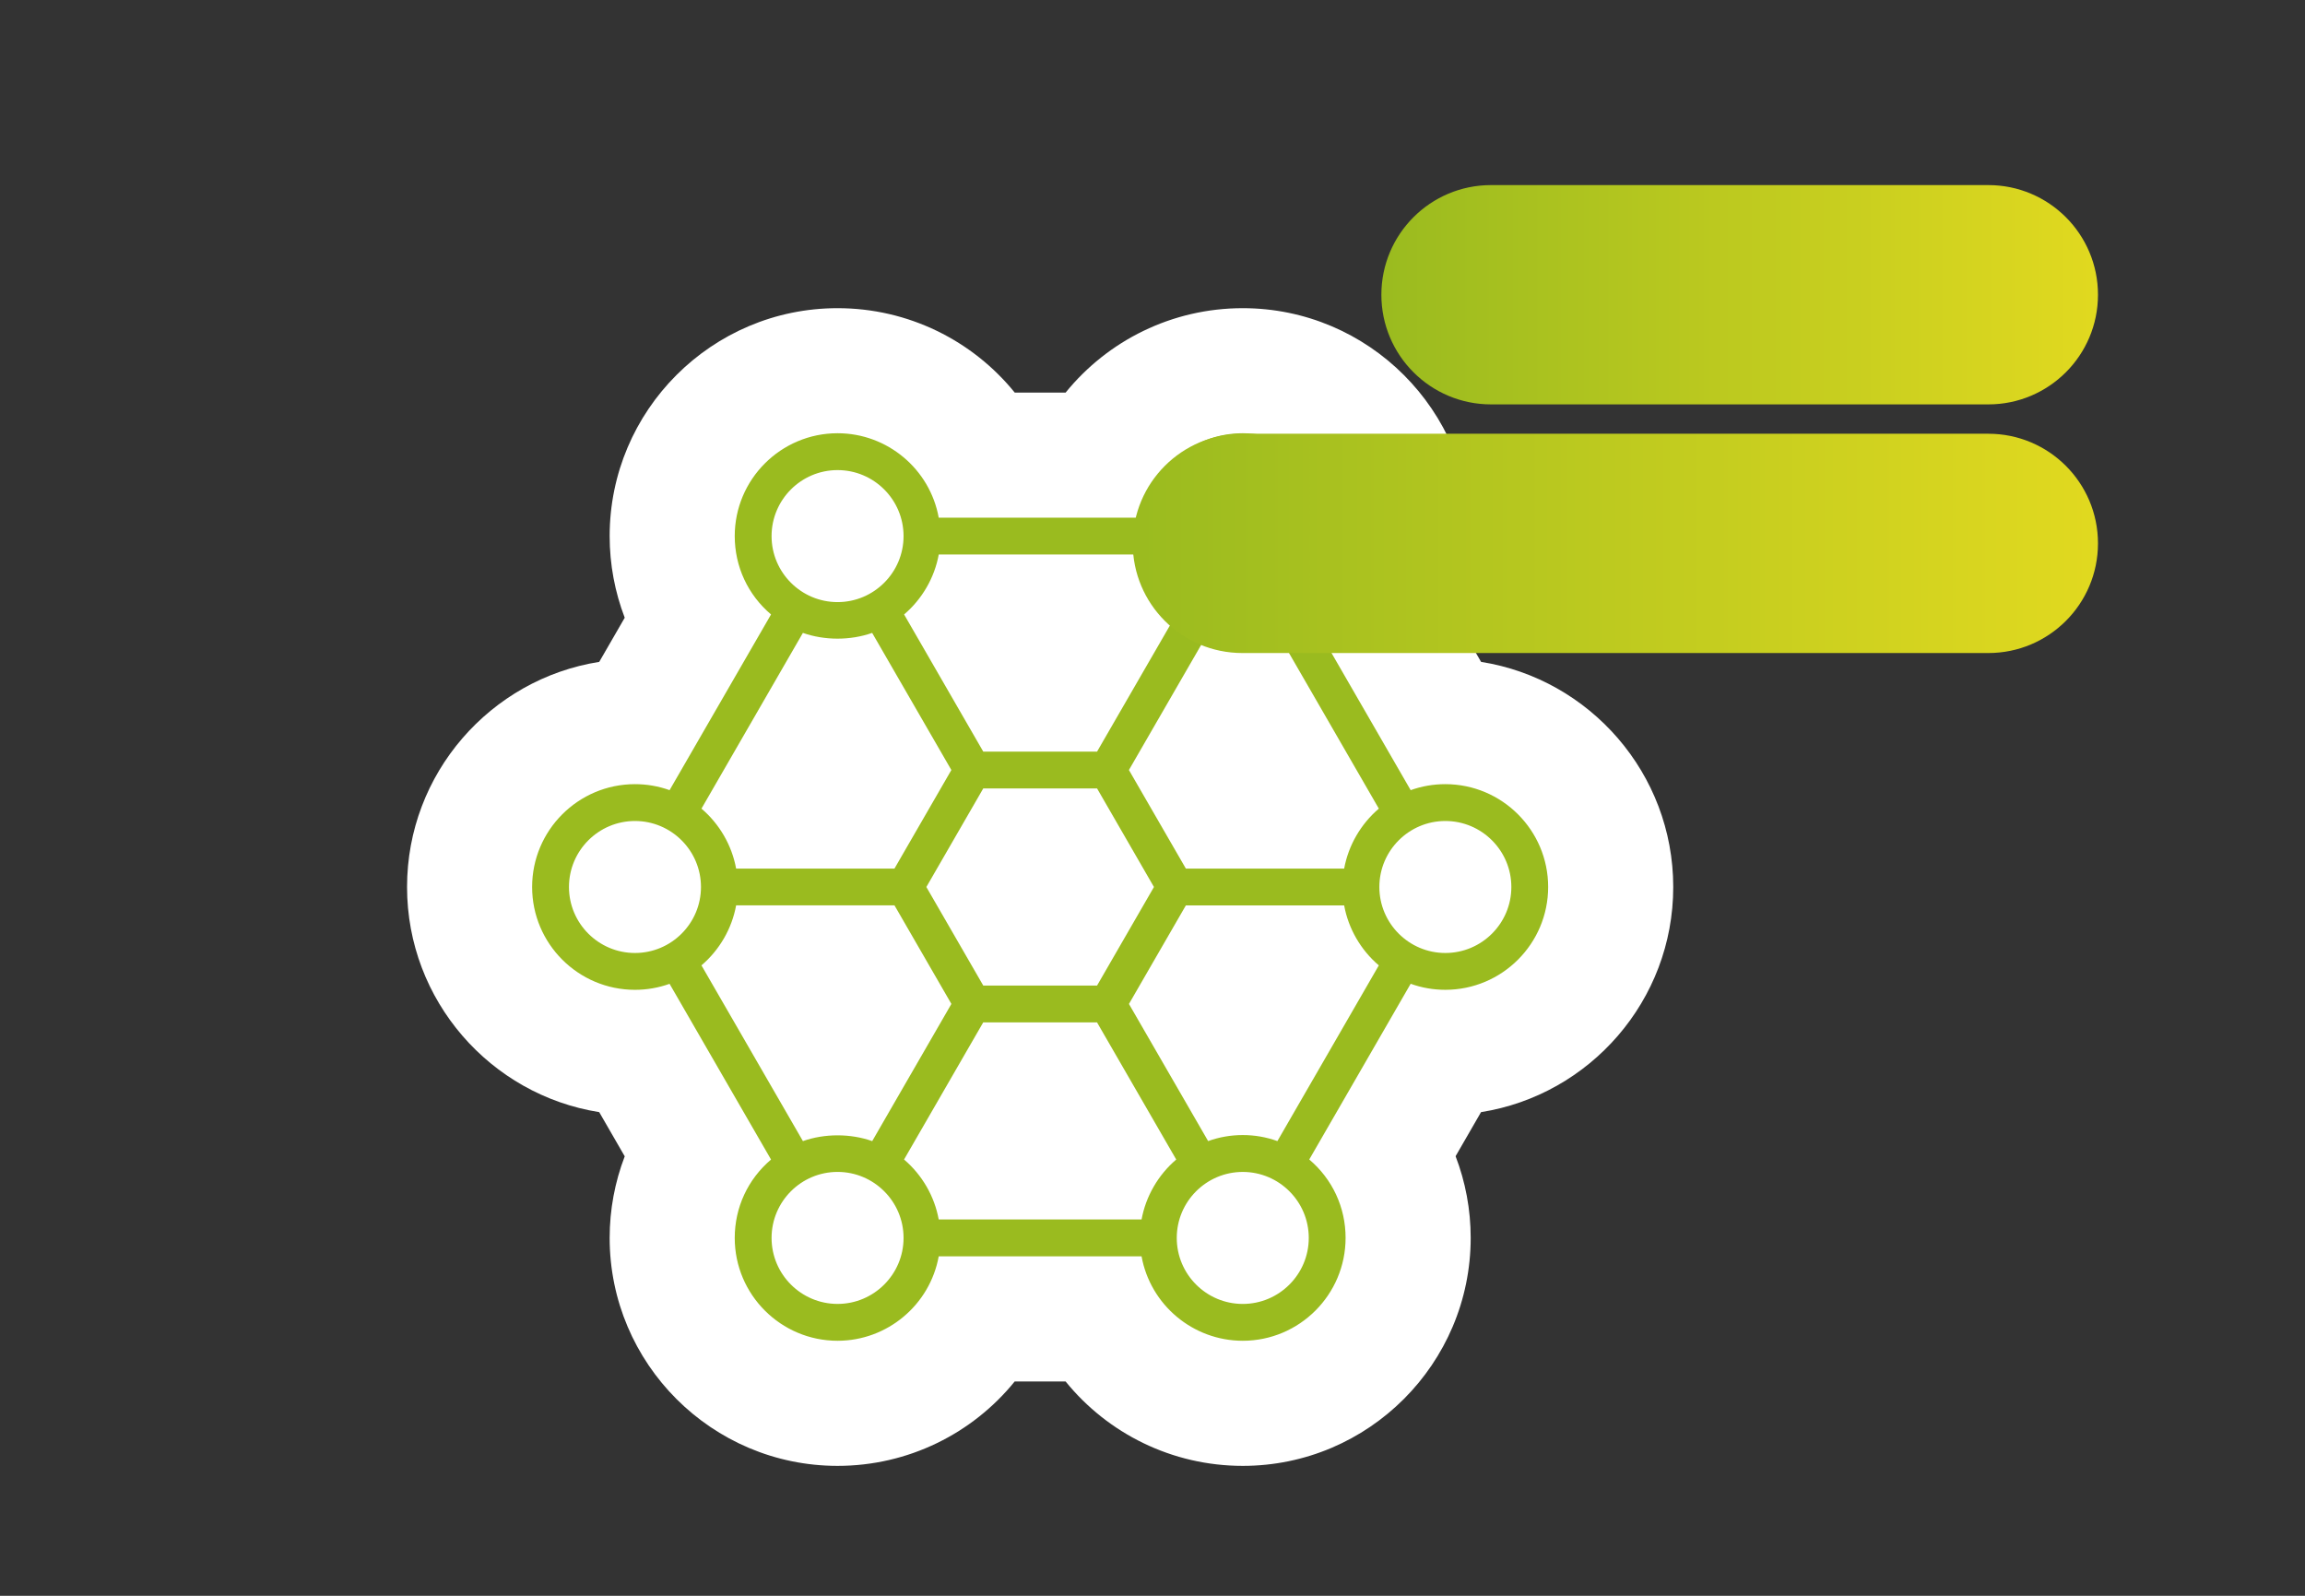
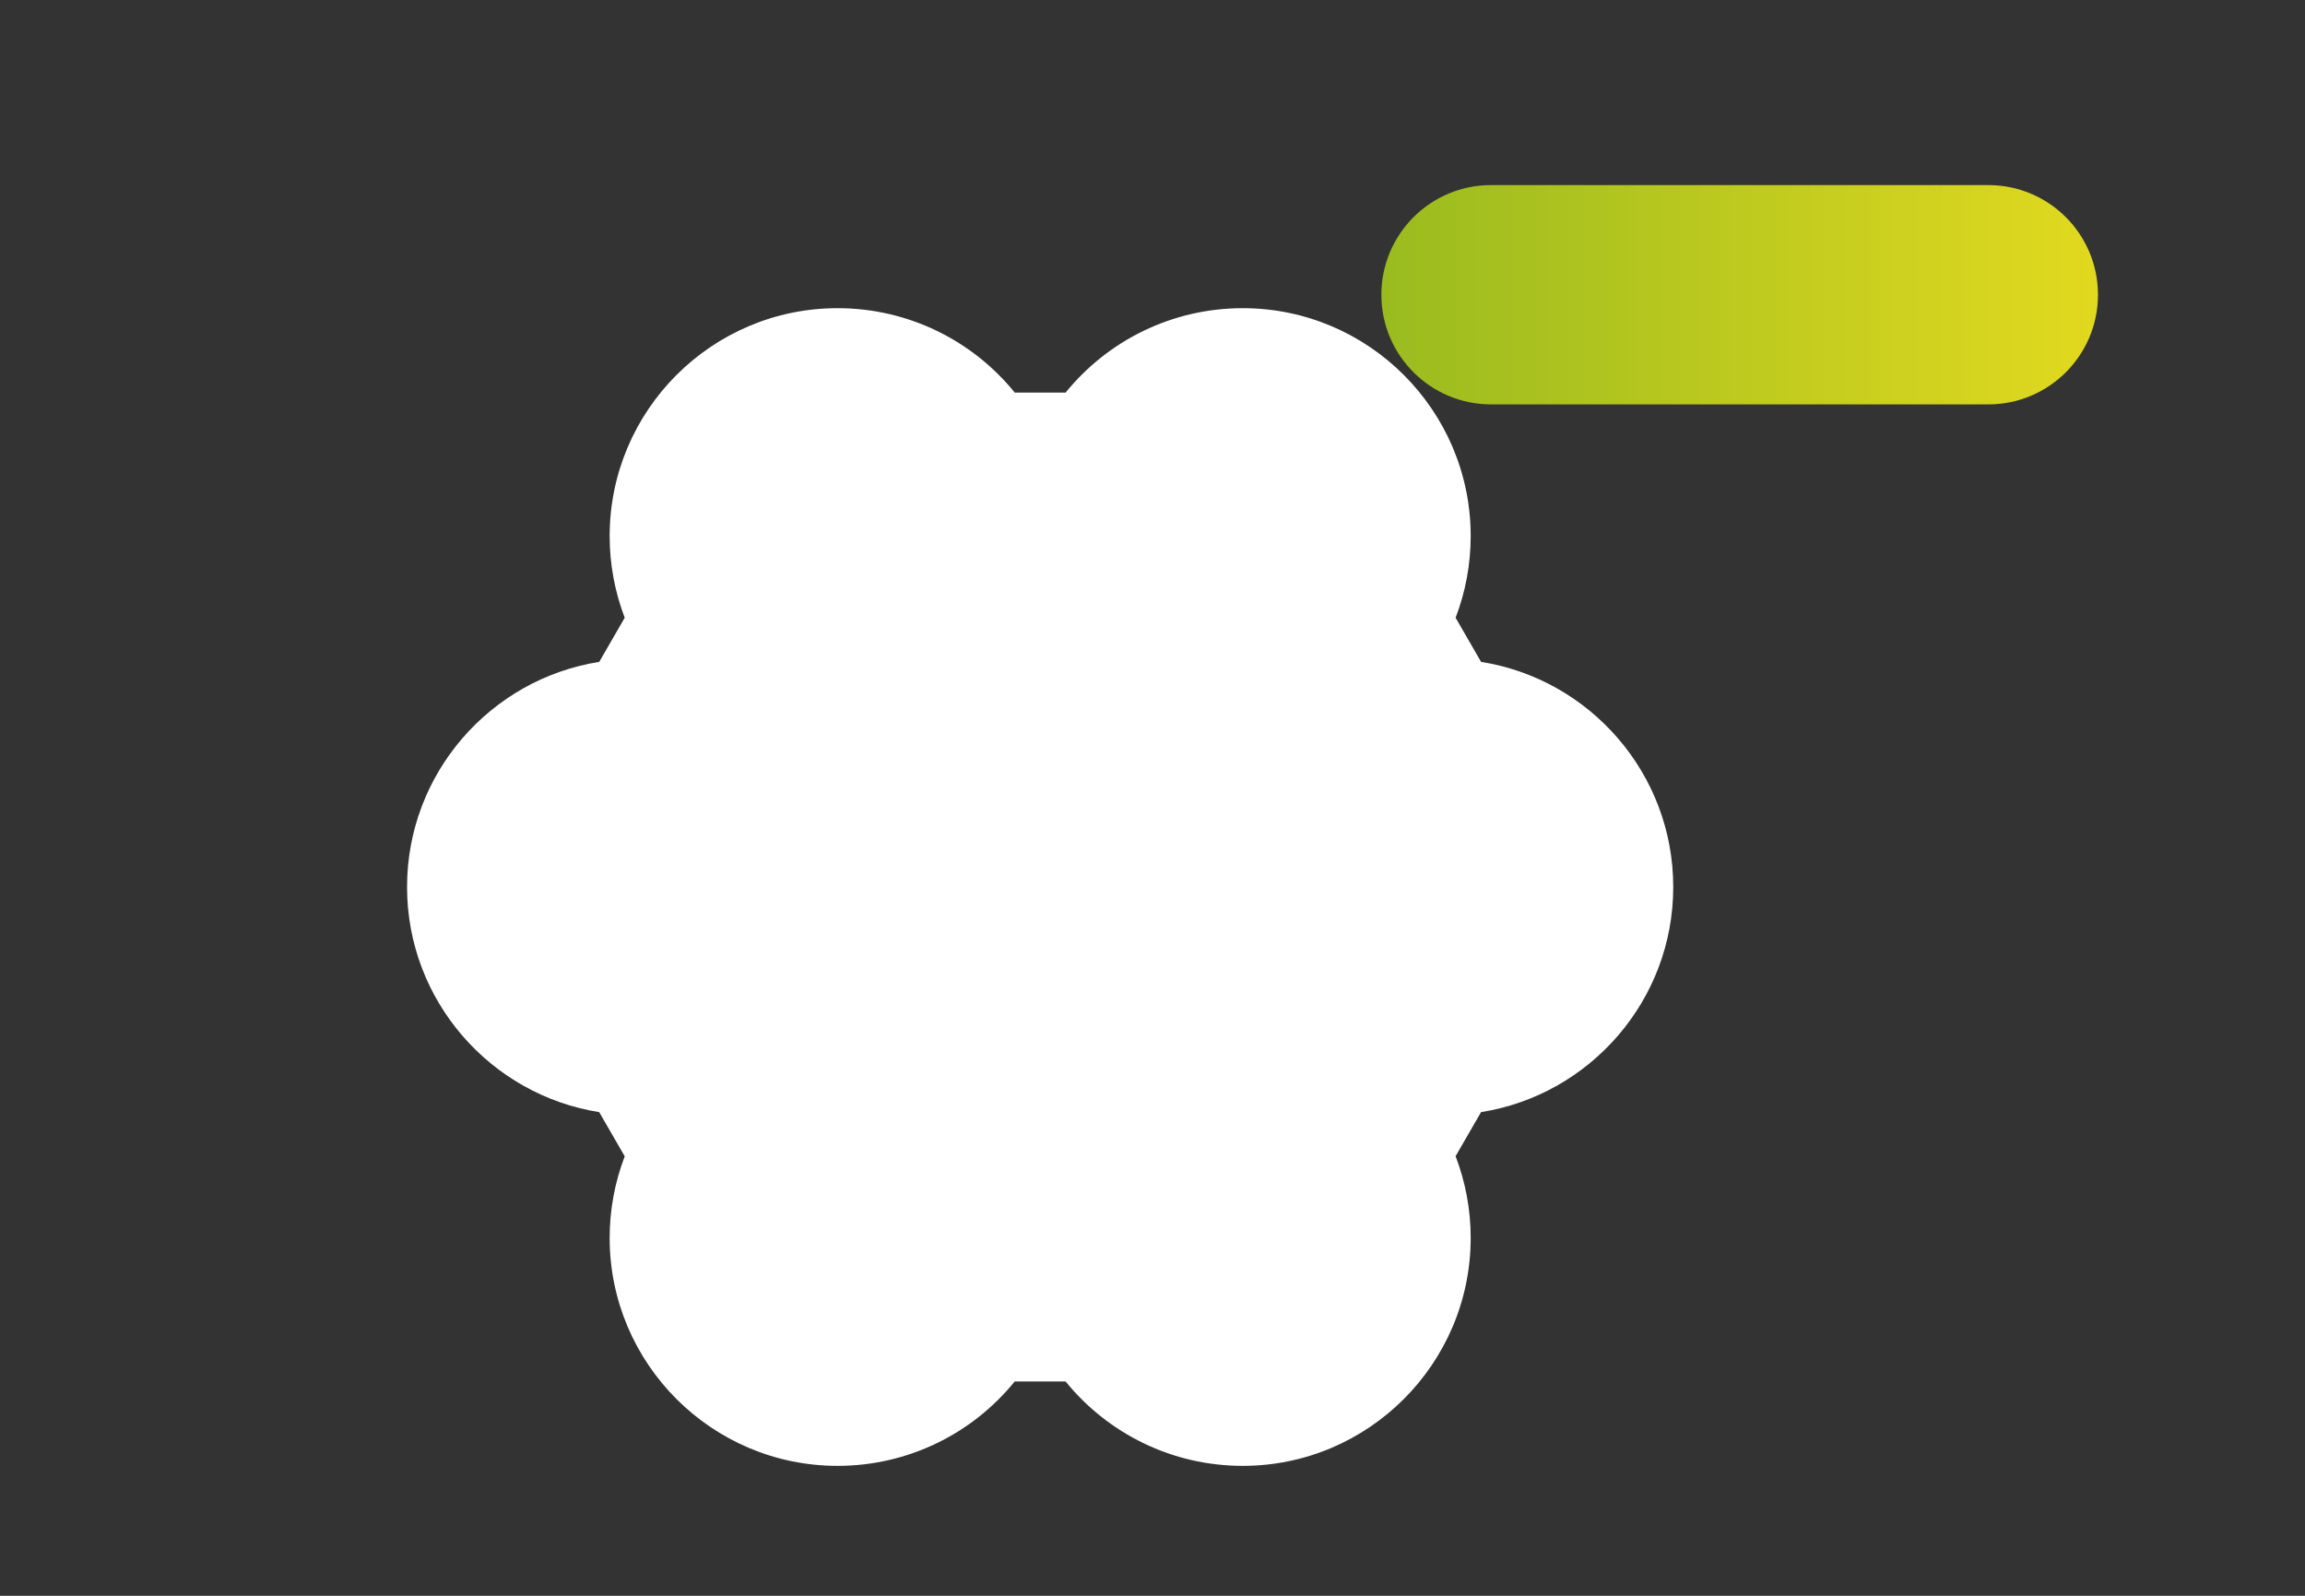
<svg xmlns="http://www.w3.org/2000/svg" version="1.1" x="0px" y="0px" width="184.252px" height="127.559px" viewBox="0 0 184.252 127.559" style="enable-background:new 0 0 184.252 127.559;" xml:space="preserve">
  <rect x="0" y="0" width="184.252" height="127.559" fill="#333333" stroke="none" />
  <style type="text/css">
	.st0{fill:#FFFFFF;}
	.st1{fill:#1C3359;}
	.st2{fill:url(#SVGID_1_);}
	.st3{fill:url(#SVGID_00000156571598072704239250000003946896756929577140_);}
	.st4{fill:url(#SVGID_00000023262317079562204380000006814631893251737520_);}
	.st5{fill:url(#SVGID_00000176024559791566475100000017180807970208877198_);}
	.st6{fill:url(#SVGID_00000155839394237389557570000003344456583690369673_);}
	.st7{fill:url(#SVGID_00000122696660535066601290000014504655685818024873_);}
	.st8{fill:#9ABB1F;}
	.st9{fill:url(#SVGID_00000012444950076390513120000013876443879087975577_);}
	.st10{fill:url(#SVGID_00000011009573956713053680000014367671117000397979_);}
	.st11{fill:url(#SVGID_00000039824237270479759320000004558512380961671862_);}
	.st12{fill:url(#SVGID_00000090277968458811259450000008951358090533883029_);}
	.st13{fill:url(#SVGID_00000007393136061331997980000009025207846637739138_);}
	.st14{fill:url(#SVGID_00000126285755870437019730000003583281037029080220_);}
	.st15{fill:url(#SVGID_00000165196203943154306260000016784546773524435852_);}
	.st16{fill:url(#SVGID_00000008118469071267909450000007024333421013692324_);}
	.st17{fill:url(#SVGID_00000177442349686266180210000000725471747630356635_);}
	.st18{fill:#B01A1A;}
	.st19{fill:url(#SVGID_00000004514498510151216900000006942620592673753232_);}
	.st20{fill:url(#SVGID_00000120539869597113634250000010810318672539796097_);}
	.st21{fill:url(#SVGID_00000142148439171517789060000015200899231743503777_);}
	.st22{fill:url(#SVGID_00000037667464990248465270000013180942469679615881_);}
	.st23{fill:url(#SVGID_00000100348232377870748710000017107632946637825414_);}
	.st24{fill:url(#SVGID_00000057116549754759591930000003191824573251212983_);}
	.st25{fill:url(#SVGID_00000001660205949902046240000002675099475031942552_);}
	.st26{fill:url(#SVGID_00000110463583721261291090000009058855758174691247_);}
	.st27{fill:url(#SVGID_00000151515397439514198030000001637665368448057523_);}
	.st28{fill:url(#SVGID_00000116194417601589749420000010922060404268140426_);}
	.st29{fill:url(#SVGID_00000107574400700651553160000017677267195834824599_);}
	.st30{fill:url(#SVGID_00000010275949551366124420000009179431435469207941_);}
	.st31{fill:url(#SVGID_00000142864918930597218900000005926124976988751269_);}
	.st32{fill:url(#SVGID_00000049917806774541908280000008052940709142167471_);}
	.st33{fill:url(#SVGID_00000135650553750894826730000003358052876426218900_);}
	.st34{fill:url(#SVGID_00000099658238264195941510000010060942686641928875_);}
	.st35{fill:url(#SVGID_00000079472024210463152050000003680751791635511972_);}
	.st36{fill:url(#SVGID_00000078731224724451275970000011423880363204218287_);}
	.st37{fill:url(#SVGID_00000097458369970384688090000002730738986498904199_);}
	.st38{fill:url(#SVGID_00000054947185365344589460000015360085525264136339_);}
	.st39{display:none;}
</style>
  <g id="Livello_1">
    <g>
      <path class="st0" d="M99.341,117.174c-5.661,0-10.796-2.595-14.163-6.748h-4.066c-3.366,4.153-8.5,6.748-14.16,6.748    c-10.046,0-18.219-8.174-18.219-18.22c0-2.26,0.417-4.467,1.205-6.523l-2.04-3.533c-8.693-1.376-15.36-8.922-15.36-17.995    c0-9.074,6.668-16.621,15.362-17.996l2.038-3.529c-0.788-2.057-1.205-4.264-1.205-6.524c0-10.046,8.173-18.22,18.219-18.22    c5.663,0,10.797,2.595,14.163,6.748h4.066c3.366-4.153,8.5-6.748,14.16-6.748c10.047,0,18.22,8.174,18.22,18.22    c0,2.26-0.417,4.468-1.206,6.525l2.036,3.528c8.693,1.375,15.361,8.922,15.361,17.996c0,9.075-6.67,16.622-15.364,17.995    l-2.034,3.523c0.79,2.058,1.207,4.267,1.207,6.527C117.56,108.998,109.387,117.174,99.341,117.174z" />
-       <path class="st8" d="M115.533,62.682c-0.955,0-1.885,0.161-2.77,0.479l-8.105-14.045c1.85-1.569,2.902-3.828,2.902-6.265    c0-4.532-3.688-8.22-8.22-8.22c-3.982,0-7.383,2.871-8.086,6.748H75.037c-0.7-3.877-4.102-6.748-8.086-6.748    c-4.532,0-8.219,3.688-8.219,8.22c0,2.438,1.052,4.697,2.902,6.265l-8.11,14.045c-0.884-0.318-1.812-0.479-2.768-0.479    c-4.532,0-8.22,3.688-8.22,8.22s3.688,8.219,8.22,8.219c0.947,0,1.876-0.161,2.767-0.479l8.111,14.047    c-1.85,1.569-2.902,3.828-2.902,6.265c0,4.532,3.687,8.22,8.219,8.22c3.981,0,7.383-2.871,8.086-6.748h16.215    c0.703,3.877,4.105,6.748,8.089,6.748c4.532,0,8.22-3.69,8.22-8.226c0-2.438-1.054-4.696-2.905-6.264l8.107-14.046    c0.887,0.32,1.816,0.482,2.771,0.482c4.532,0,8.219-3.687,8.219-8.219S120.065,62.682,115.533,62.682z M56.033,70.902    c0,2.909-2.367,5.275-5.276,5.275s-5.276-2.366-5.276-5.275s2.367-5.276,5.276-5.276S56.033,67.993,56.033,70.902z     M104.617,98.954c0,2.909-2.367,5.276-5.276,5.276s-5.276-2.367-5.276-5.276s2.367-5.276,5.276-5.276    S104.617,96.045,104.617,98.954z M66.951,93.677c2.909,0,5.276,2.367,5.276,5.276s-2.367,5.276-5.276,5.276    s-5.275-2.367-5.275-5.276S64.042,93.677,66.951,93.677z M66.951,48.129c-2.909,0-5.275-2.367-5.275-5.276    s2.366-5.276,5.275-5.276s5.276,2.367,5.276,5.276S69.86,48.129,66.951,48.129z M99.341,48.129c-2.909,0-5.276-2.367-5.276-5.276    s2.367-5.276,5.276-5.276s5.276,2.367,5.276,5.276S102.25,48.129,99.341,48.129z M94.793,69.43l-4.552-7.879l6.33-10.961    c1.744,0.615,3.792,0.615,5.538,0l8.11,14.048c-1.443,1.229-2.432,2.938-2.772,4.792H94.793z M92.242,70.902l-4.548,7.878h-9.096    l-4.549-7.878l4.549-7.879h9.096L92.242,70.902z M69.717,50.591l6.331,10.961l-4.549,7.879H58.843    c-0.339-1.855-1.327-3.564-2.771-4.793l8.108-14.047C65.924,51.204,67.972,51.204,69.717,50.591z M58.843,72.371h12.659    l4.549,7.878l-6.33,10.965c-0.873-0.308-1.821-0.461-2.771-0.461c-0.948,0-1.896,0.153-2.768,0.461l-8.111-14.048    C57.515,75.936,58.504,74.227,58.843,72.371z M99.341,90.731c-0.954,0-1.883,0.162-2.768,0.481l-6.329-10.961l4.549-7.878h12.653    c0.339,1.856,1.327,3.565,2.772,4.795l-8.107,14.045C101.224,90.893,100.295,90.731,99.341,90.731z M87.694,60.08h-9.096    L72.27,49.116c1.444-1.231,2.432-2.941,2.77-4.795h16.214c0.338,1.877,1.308,3.554,2.772,4.796L87.694,60.08z M78.595,81.723    h9.096l6.332,10.964c-1.442,1.229-2.43,2.937-2.771,4.792H75.037c-0.338-1.855-1.326-3.563-2.771-4.793L78.595,81.723z     M120.811,70.902c0,2.909-2.367,5.275-5.276,5.275s-5.275-2.366-5.275-5.275s2.366-5.276,5.275-5.276    S120.811,67.993,120.811,70.902z" />
      <g>
        <linearGradient id="SVGID_1_" gradientUnits="userSpaceOnUse" x1="110.421" y1="23.561" x2="167.704" y2="23.561">
          <stop offset="0" style="stop-color:#9ABB1F" />
          <stop offset="1" style="stop-color:#E1D91F" />
        </linearGradient>
        <path class="st2" d="M158.939,32.325h-39.753c-4.841,0-8.765-3.924-8.765-8.765s3.924-8.765,8.765-8.765h39.753     c4.841,0,8.765,3.924,8.765,8.765S163.78,32.325,158.939,32.325z" />
        <linearGradient id="SVGID_00000161628265180334052970000007147860815126803098_" gradientUnits="userSpaceOnUse" x1="90.546" y1="43.436" x2="167.704" y2="43.436">
          <stop offset="0" style="stop-color:#9ABB1F" />
          <stop offset="1" style="stop-color:#E1D91F" />
        </linearGradient>
-         <path style="fill:url(#SVGID_00000161628265180334052970000007147860815126803098_);" d="M167.704,43.436     c0-4.841-3.924-8.765-8.765-8.765l0,0H99.311c-4.841,0-8.765,3.924-8.765,8.765S94.47,52.2,99.311,52.2h59.628     c4.839,0,8.763-3.922,8.765-8.761V43.436z" />
      </g>
    </g>
  </g>
  <g id="Livello_3" class="st39">
</g>
</svg>